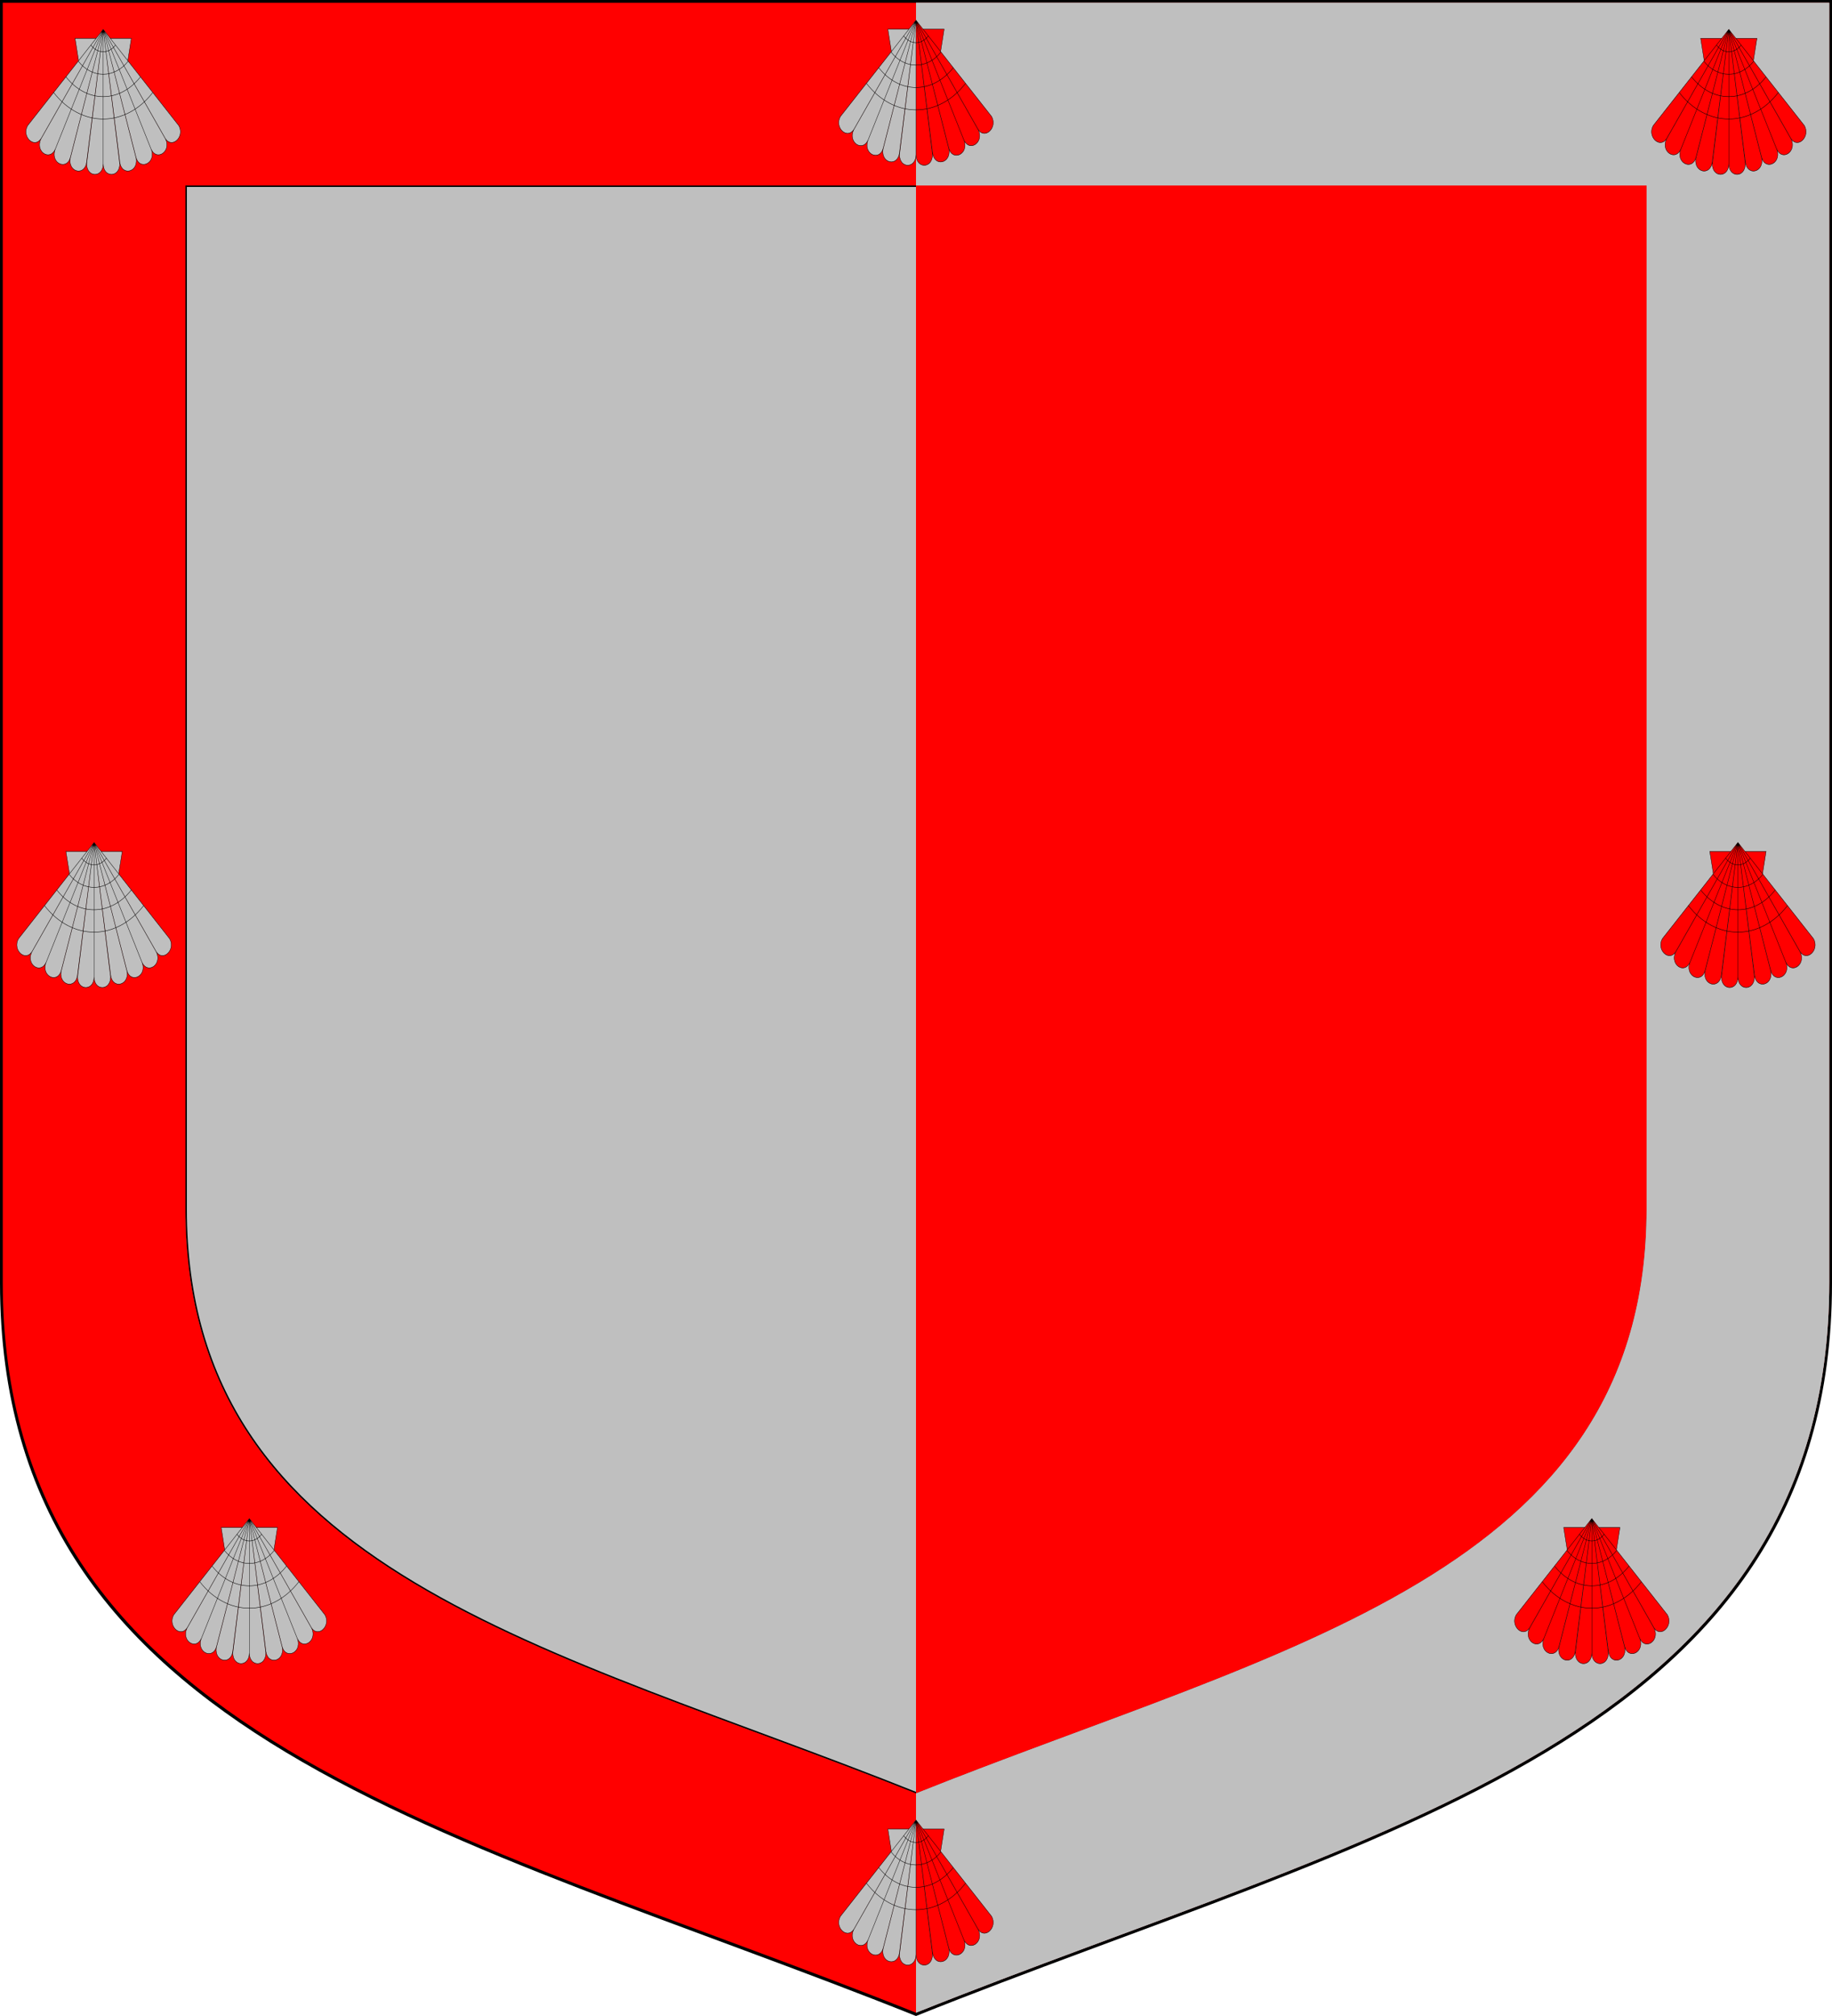
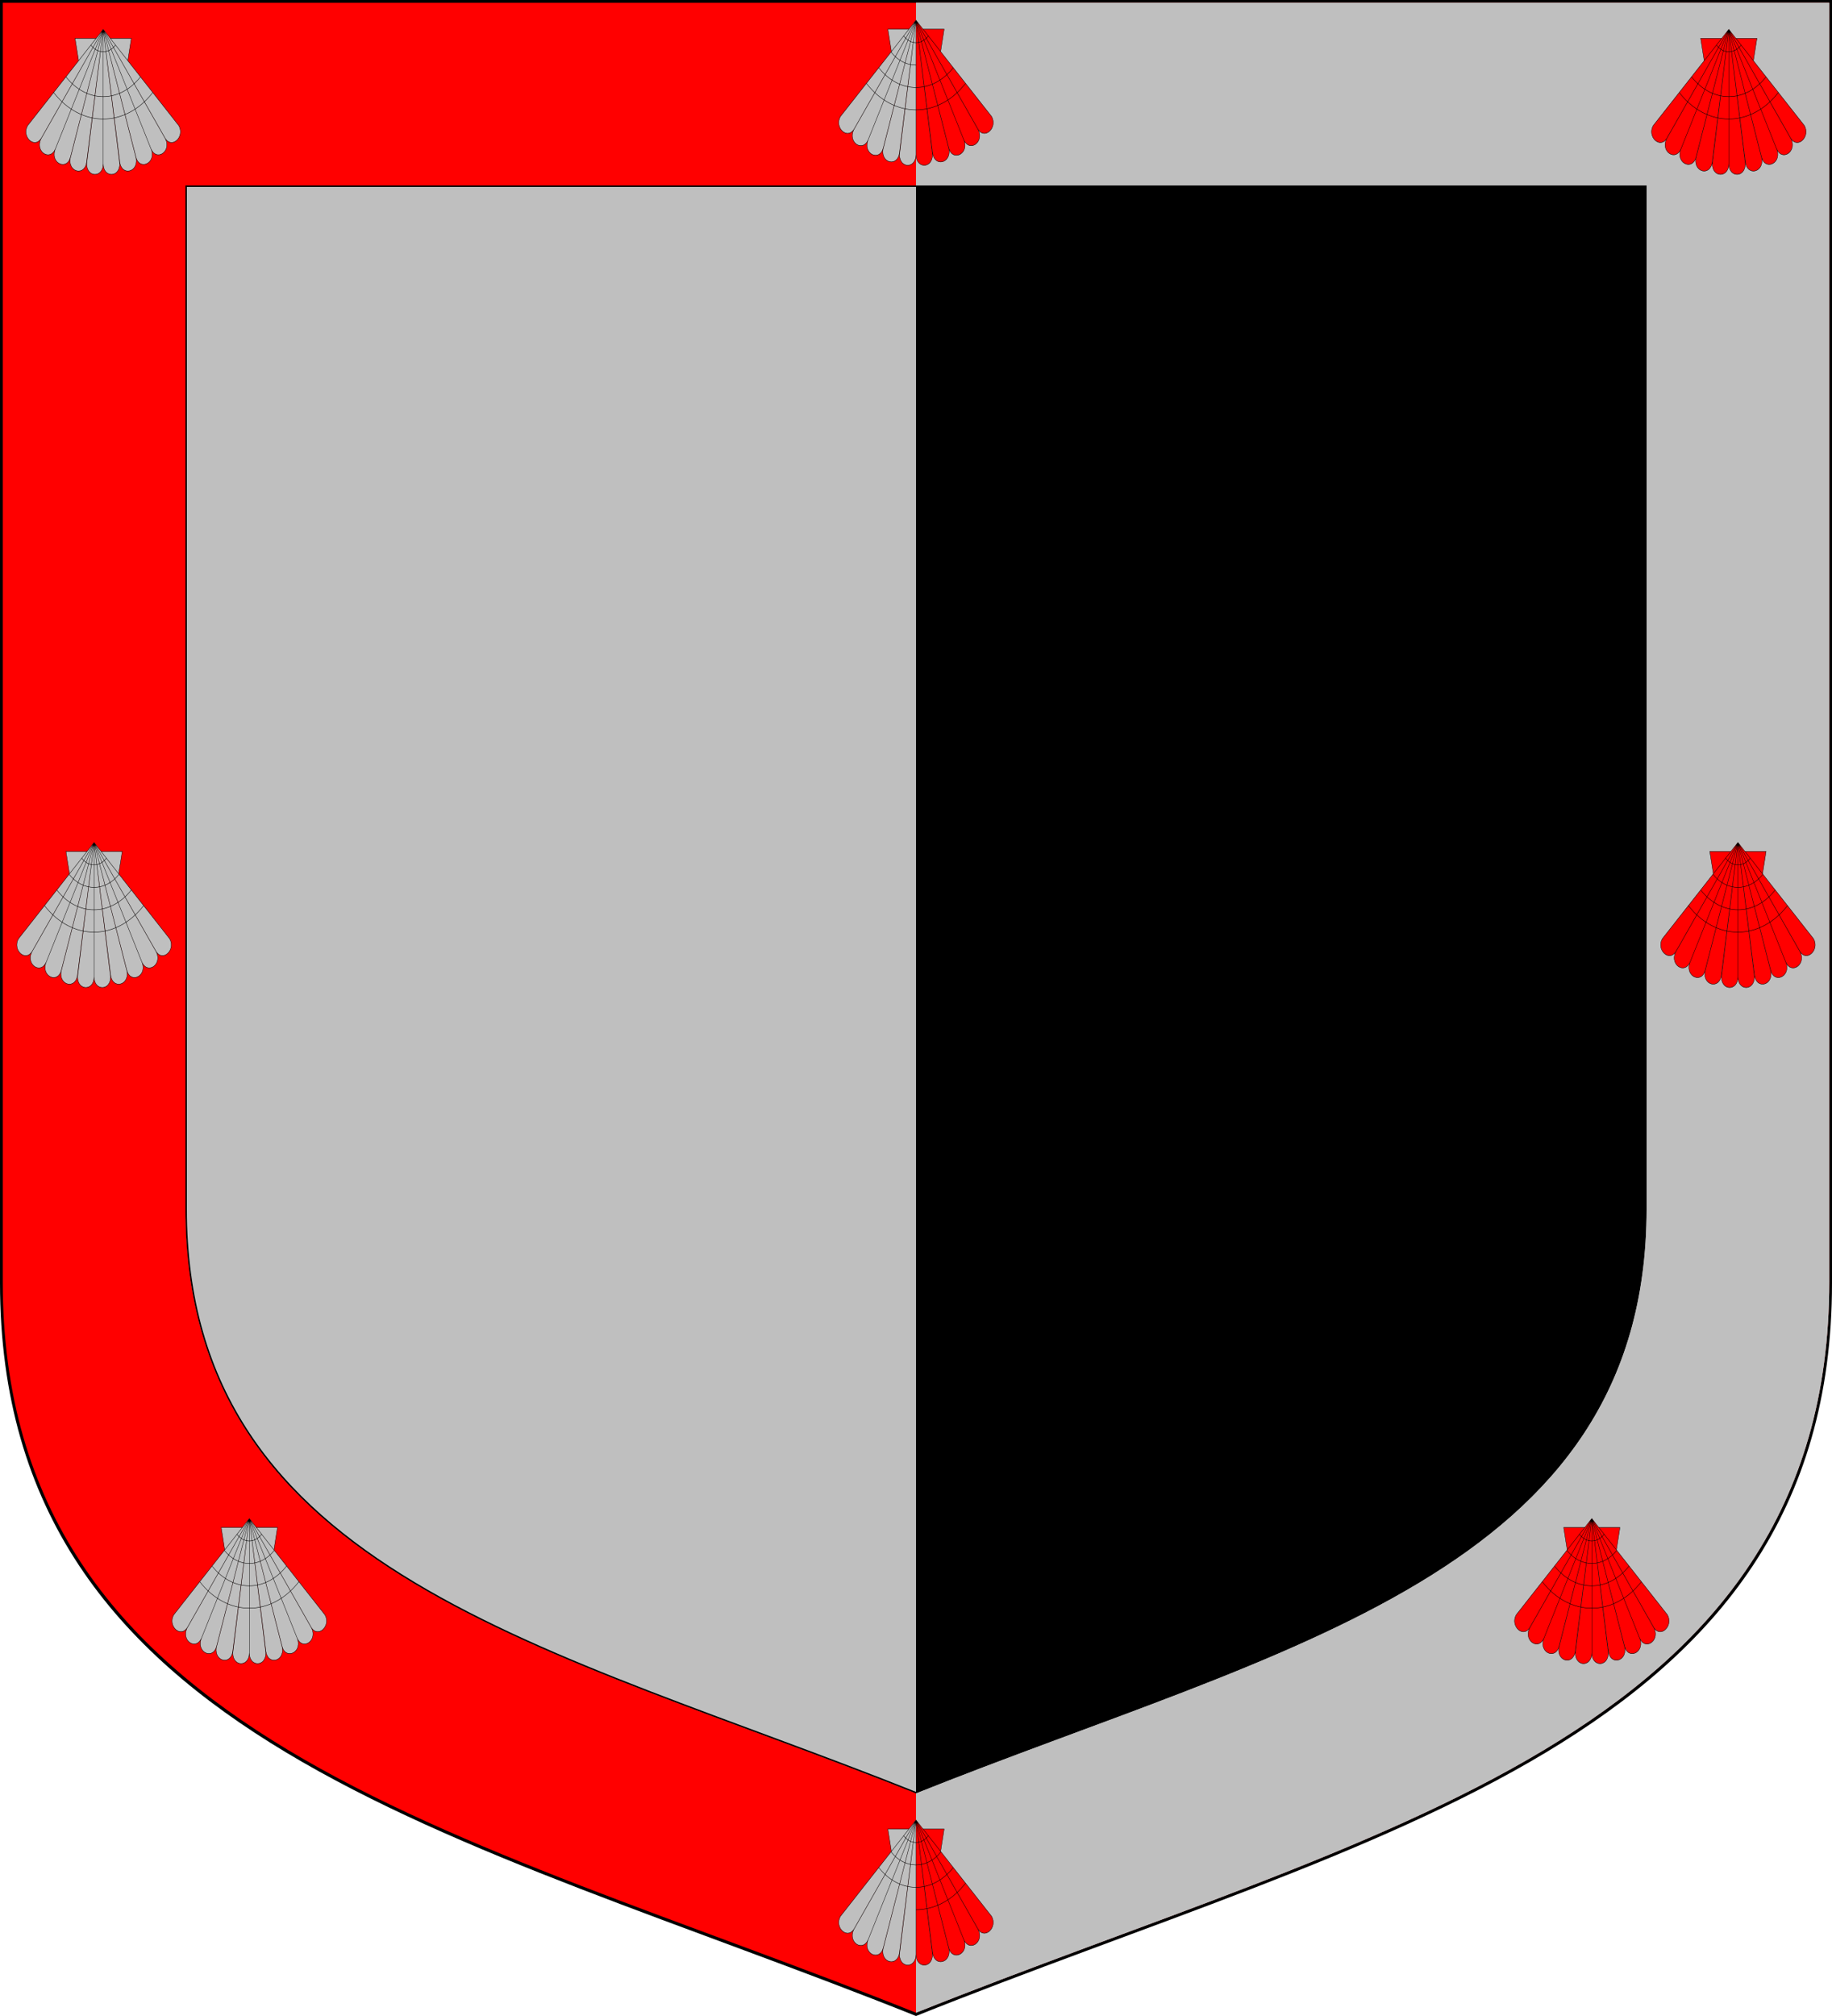
<svg xmlns="http://www.w3.org/2000/svg" width="600pt" height="660pt" viewBox="0 0 600 660" version="1.1">
  <defs>
    <clipPath id="clip1">
      <path d="M 0 420 L 0 0 L 600 0 L 600 420 C 600 570 450 600 300 660 C 150 600 0 570 0 420 Z M 0 420 " />
    </clipPath>
    <clipPath id="clip2">
      <path d="M 60.719 395.711 L 60.719 60.719 L 539.281 60.719 L 539.281 395.711 C 539.281 515.352 419.641 539.281 300 587.137 C 180.359 539.281 60.719 515.352 60.719 395.711 Z M 60.719 395.711 " />
    </clipPath>
    <clipPath id="clip3">
      <path d="M 0.898 419.641 C 0.898 569.191 150.449 599.102 300 658.922 C 449.551 599.102 599.102 569.191 599.102 419.641 L 599.102 0.898 L 0.898 0.898 L 0.898 419.641 M 60.719 395.711 L 60.719 60.719 L 539.281 60.719 L 539.281 395.711 C 539.281 515.352 419.641 539.281 300 587.137 C 180.359 539.281 60.719 515.352 60.719 395.711 Z M 60.719 395.711 " />
    </clipPath>
    <clipPath id="clip4">
      <path d="M 300 0.898 L 599.102 0.898 L 599.102 419.641 C 599.102 569.191 449.551 599.102 300 658.922 Z M 300 0.898 " />
    </clipPath>
    <clipPath id="clip5">
      <path d="M 300 60.719 L 539.281 60.719 L 539.281 395.711 C 539.281 515.352 419.641 539.281 300 587.137 Z M 300 60.719 " />
    </clipPath>
    <clipPath id="clip6">
      <path d="M 300 0.898 L 599.102 0.898 L 599.102 419.641 C 599.102 569.191 449.551 599.102 300 658.922 L 300 587.137 C 419.641 539.281 539.281 515.352 539.281 395.711 L 539.281 60.719 L 300 60.719 Z M 300 0.898 " />
    </clipPath>
  </defs>
  <g id="surface1">
    <g clip-path="url(#clip1)" clip-rule="nonzero">
      <path style=" stroke:none;fill-rule:nonzero;fill:rgb(0%,0%,0%);fill-opacity:1;" d="M 0 420 L 0 0 L 600 0 L 600 420 C 600 570 450 600 300 660 C 150 600 0 570 0 420 Z M 0 420 " />
    </g>
    <g clip-path="url(#clip2)" clip-rule="nonzero">
      <path style="fill-rule:nonzero;fill:rgb(75%,75%,75%);fill-opacity:1;stroke-width:0.002;stroke-linecap:butt;stroke-linejoin:miter;stroke:rgb(0%,0%,0%);stroke-opacity:1;stroke-miterlimit:10;" d="M -0 0.7 L -0 -0 L 1 -0 L 1 0.7 C 1 0.95 0.75 1 0.5 1.1 C 0.25 1 -0 0.95 -0 0.7 Z M -0 0.7 " transform="matrix(478.56,0,0,478.56,60.72,60.72)" />
    </g>
    <g clip-path="url(#clip3)" clip-rule="nonzero">
      <path style=" stroke:none;fill-rule:nonzero;fill:rgb(100%,0%,0%);fill-opacity:1;" d="M 0.898 419.641 C 0.898 569.191 150.449 599.102 300 658.922 C 449.551 599.102 599.102 569.191 599.102 419.641 L 599.102 0.898 L 0.898 0.898 L 0.898 419.641 M 60.719 395.711 L 60.719 60.719 L 539.281 60.719 L 539.281 395.711 C 539.281 515.352 419.641 539.281 300 587.137 C 180.359 539.281 60.719 515.352 60.719 395.711 Z M 60.719 395.711 " />
      <path style="fill-rule:nonzero;fill:rgb(75%,75%,75%);fill-opacity:1;stroke-width:0.001;stroke-linecap:butt;stroke-linejoin:miter;stroke:rgb(0%,0%,0%);stroke-opacity:1;stroke-miterlimit:10;" d="M -0.07 0.07 L -0.08 0.02 L 0.08 0.02 L 0.07 0.07 " transform="matrix(115.153,0,0,146.559,33.801,9.619)" />
      <path style="fill-rule:nonzero;fill:rgb(75%,75%,75%);fill-opacity:1;stroke-width:0.001;stroke-linecap:butt;stroke-linejoin:miter;stroke:rgb(0%,0%,0%);stroke-opacity:1;stroke-miterlimit:10;" d="M -0 0.3 L -0 0.3 C -0 0.332 0.047 0.332 0.047 0.3 L -0 -0 L 0.047 0.296 C 0.052 0.328 0.099 0.32 0.094 0.289 L -0 -0 L 0.093 0.285 C 0.102 0.315 0.148 0.301 0.138 0.271 L -0 -0 L 0.136 0.267 C 0.151 0.295 0.193 0.274 0.178 0.246 L -0 -0 L 0.176 0.243 C 0.195 0.268 0.233 0.24 0.215 0.215 L -0 -0 M -0 0.3 L -0 0.3 C -0 0.332 -0.047 0.332 -0.047 0.3 L -0 -0 L -0.047 0.296 C -0.052 0.328 -0.099 0.32 -0.094 0.289 L -0 -0 L -0.093 0.285 C -0.102 0.315 -0.148 0.301 -0.138 0.271 L -0 -0 L -0.136 0.267 C -0.151 0.295 -0.193 0.274 -0.178 0.246 L -0 -0 L -0.176 0.243 C -0.195 0.268 -0.233 0.24 -0.215 0.215 L -0 -0 Z M -0 0.3 " transform="matrix(115.153,-0,0,146.559,33.801,9.619)" />
      <path style="fill:none;stroke-width:0.001;stroke-linecap:butt;stroke-linejoin:miter;stroke:rgb(0%,0%,0%);stroke-opacity:1;stroke-miterlimit:10;" d="M 0.035 0.035 L 0.035 0.035 C 0.016 0.055 -0.016 0.055 -0.035 0.035 " transform="matrix(115.153,-0,0,146.559,33.801,9.619)" />
-       <path style="fill:none;stroke-width:0.001;stroke-linecap:butt;stroke-linejoin:miter;stroke:rgb(0%,0%,0%);stroke-opacity:1;stroke-miterlimit:10;" d="M 0.071 0.071 L 0.071 0.071 C 0.032 0.11 -0.032 0.11 -0.071 0.071 " transform="matrix(115.153,-0,0,146.559,33.801,9.619)" />
      <path style="fill:none;stroke-width:0.001;stroke-linecap:butt;stroke-linejoin:miter;stroke:rgb(0%,0%,0%);stroke-opacity:1;stroke-miterlimit:10;" d="M 0.106 0.106 L 0.106 0.106 C 0.047 0.165 -0.047 0.165 -0.106 0.106 " transform="matrix(115.153,-0,0,146.559,33.801,9.619)" />
      <path style="fill:none;stroke-width:0.001;stroke-linecap:butt;stroke-linejoin:miter;stroke:rgb(0%,0%,0%);stroke-opacity:1;stroke-miterlimit:10;" d="M 0.141 0.141 L 0.141 0.141 C 0.063 0.22 -0.063 0.22 -0.141 0.141 " transform="matrix(115.153,-0,0,146.559,33.801,9.619)" />
      <path style="fill-rule:nonzero;fill:rgb(75%,75%,75%);fill-opacity:1;stroke-width:0.001;stroke-linecap:butt;stroke-linejoin:miter;stroke:rgb(0%,0%,0%);stroke-opacity:1;stroke-miterlimit:10;" d="M -0.07 0.07 L -0.08 0.02 L 0.08 0.02 L 0.07 0.07 " transform="matrix(115.153,-0,0,146.559,300,6.628)" />
      <path style="fill-rule:nonzero;fill:rgb(75%,75%,75%);fill-opacity:1;stroke-width:0.001;stroke-linecap:butt;stroke-linejoin:miter;stroke:rgb(0%,0%,0%);stroke-opacity:1;stroke-miterlimit:10;" d="M -0 0.3 L -0 0.3 C -0 0.332 0.047 0.332 0.047 0.3 L -0 0 L 0.047 0.296 C 0.052 0.328 0.099 0.32 0.094 0.289 L -0 0 L 0.093 0.285 C 0.102 0.315 0.148 0.301 0.138 0.271 L -0 0 L 0.136 0.267 C 0.151 0.295 0.193 0.274 0.178 0.246 L -0 0 L 0.176 0.243 C 0.195 0.268 0.233 0.24 0.215 0.215 L -0 0 M -0 0.3 L -0 0.3 C -0 0.332 -0.047 0.332 -0.047 0.3 L -0 0 L -0.047 0.296 C -0.052 0.328 -0.099 0.32 -0.094 0.289 L -0 0 L -0.093 0.285 C -0.102 0.315 -0.148 0.301 -0.138 0.271 L -0 0 L -0.136 0.267 C -0.151 0.295 -0.193 0.274 -0.178 0.246 L -0 0 L -0.176 0.243 C -0.195 0.268 -0.233 0.24 -0.215 0.215 L -0 0 Z M -0 0.3 " transform="matrix(115.153,-0,0,146.559,300,6.628)" />
      <path style="fill:none;stroke-width:0.001;stroke-linecap:butt;stroke-linejoin:miter;stroke:rgb(0%,0%,0%);stroke-opacity:1;stroke-miterlimit:10;" d="M 0.035 0.035 L 0.035 0.035 C 0.016 0.055 -0.016 0.055 -0.035 0.035 " transform="matrix(115.153,-0,0,146.559,300,6.628)" />
      <path style="fill:none;stroke-width:0.001;stroke-linecap:butt;stroke-linejoin:miter;stroke:rgb(0%,0%,0%);stroke-opacity:1;stroke-miterlimit:10;" d="M 0.071 0.071 L 0.071 0.071 C 0.032 0.11 -0.032 0.11 -0.071 0.071 " transform="matrix(115.153,-0,0,146.559,300,6.628)" />
      <path style="fill:none;stroke-width:0.001;stroke-linecap:butt;stroke-linejoin:miter;stroke:rgb(0%,0%,0%);stroke-opacity:1;stroke-miterlimit:10;" d="M 0.106 0.106 L 0.106 0.106 C 0.047 0.165 -0.047 0.165 -0.106 0.106 " transform="matrix(115.153,-0,0,146.559,300,6.628)" />
      <path style="fill:none;stroke-width:0.001;stroke-linecap:butt;stroke-linejoin:miter;stroke:rgb(0%,0%,0%);stroke-opacity:1;stroke-miterlimit:10;" d="M 0.141 0.141 L 0.141 0.141 C 0.063 0.22 -0.063 0.22 -0.141 0.141 " transform="matrix(115.153,-0,0,146.559,300,6.628)" />
      <path style="fill-rule:nonzero;fill:rgb(75%,75%,75%);fill-opacity:1;stroke-width:0.001;stroke-linecap:butt;stroke-linejoin:miter;stroke:rgb(0%,0%,0%);stroke-opacity:1;stroke-miterlimit:10;" d="M -0.07 0.07 L -0.08 0.02 L 0.08 0.02 L 0.07 0.07 " transform="matrix(115.153,-0,0,146.559,566.199,9.619)" />
      <path style="fill-rule:nonzero;fill:rgb(75%,75%,75%);fill-opacity:1;stroke-width:0.001;stroke-linecap:butt;stroke-linejoin:miter;stroke:rgb(0%,0%,0%);stroke-opacity:1;stroke-miterlimit:10;" d="M 0 0.3 L 0 0.3 C 0 0.332 0.047 0.332 0.047 0.3 L 0 -0 L 0.047 0.296 C 0.052 0.328 0.099 0.32 0.094 0.289 L 0 -0 L 0.093 0.285 C 0.102 0.315 0.148 0.301 0.138 0.271 L 0 -0 L 0.136 0.267 C 0.151 0.295 0.193 0.274 0.178 0.246 L 0 -0 L 0.176 0.243 C 0.195 0.268 0.233 0.24 0.215 0.215 L 0 -0 M 0 0.3 L 0 0.3 C 0 0.332 -0.047 0.332 -0.047 0.3 L 0 -0 L -0.047 0.296 C -0.052 0.328 -0.099 0.32 -0.094 0.289 L 0 -0 L -0.093 0.285 C -0.102 0.315 -0.148 0.301 -0.138 0.271 L 0 -0 L -0.136 0.267 C -0.151 0.295 -0.193 0.274 -0.178 0.246 L 0 -0 L -0.176 0.243 C -0.195 0.268 -0.233 0.24 -0.215 0.215 L 0 -0 Z M 0 0.3 " transform="matrix(115.153,-0,0,146.559,566.199,9.619)" />
      <path style="fill:none;stroke-width:0.001;stroke-linecap:butt;stroke-linejoin:miter;stroke:rgb(0%,0%,0%);stroke-opacity:1;stroke-miterlimit:10;" d="M 0.035 0.035 L 0.035 0.035 C 0.016 0.055 -0.016 0.055 -0.035 0.035 " transform="matrix(115.153,-0,0,146.559,566.199,9.619)" />
      <path style="fill:none;stroke-width:0.001;stroke-linecap:butt;stroke-linejoin:miter;stroke:rgb(0%,0%,0%);stroke-opacity:1;stroke-miterlimit:10;" d="M 0.071 0.071 L 0.071 0.071 C 0.032 0.11 -0.032 0.11 -0.071 0.071 " transform="matrix(115.153,-0,0,146.559,566.199,9.619)" />
      <path style="fill:none;stroke-width:0.001;stroke-linecap:butt;stroke-linejoin:miter;stroke:rgb(0%,0%,0%);stroke-opacity:1;stroke-miterlimit:10;" d="M 0.106 0.106 L 0.106 0.106 C 0.047 0.165 -0.047 0.165 -0.106 0.106 " transform="matrix(115.153,-0,0,146.559,566.199,9.619)" />
      <path style="fill:none;stroke-width:0.001;stroke-linecap:butt;stroke-linejoin:miter;stroke:rgb(0%,0%,0%);stroke-opacity:1;stroke-miterlimit:10;" d="M 0.141 0.141 L 0.141 0.141 C 0.063 0.22 -0.063 0.22 -0.141 0.141 " transform="matrix(115.153,-0,0,146.559,566.199,9.619)" />
      <path style="fill-rule:nonzero;fill:rgb(75%,75%,75%);fill-opacity:1;stroke-width:0.001;stroke-linecap:butt;stroke-linejoin:miter;stroke:rgb(0%,0%,0%);stroke-opacity:1;stroke-miterlimit:10;" d="M -0.07 0.07 L -0.08 0.02 L 0.08 0.02 L 0.07 0.07 " transform="matrix(115.153,-0,0,146.559,569.19,275.818)" />
      <path style="fill-rule:nonzero;fill:rgb(75%,75%,75%);fill-opacity:1;stroke-width:0.001;stroke-linecap:butt;stroke-linejoin:miter;stroke:rgb(0%,0%,0%);stroke-opacity:1;stroke-miterlimit:10;" d="M 0 0.3 L 0 0.3 C 0 0.332 0.047 0.332 0.047 0.3 L 0 -0 L 0.047 0.296 C 0.052 0.328 0.099 0.32 0.094 0.289 L 0 -0 L 0.093 0.285 C 0.102 0.315 0.148 0.301 0.138 0.271 L 0 -0 L 0.136 0.267 C 0.151 0.295 0.193 0.274 0.178 0.246 L 0 -0 L 0.176 0.243 C 0.195 0.268 0.233 0.24 0.215 0.215 L 0 -0 M 0 0.3 L 0 0.3 C 0 0.332 -0.047 0.332 -0.047 0.3 L 0 -0 L -0.047 0.296 C -0.052 0.328 -0.099 0.32 -0.094 0.289 L 0 -0 L -0.093 0.285 C -0.102 0.315 -0.148 0.301 -0.138 0.271 L 0 -0 L -0.136 0.267 C -0.151 0.295 -0.193 0.274 -0.178 0.246 L 0 -0 L -0.176 0.243 C -0.195 0.268 -0.233 0.24 -0.215 0.215 L 0 -0 Z M 0 0.3 " transform="matrix(115.153,-0,0,146.559,569.19,275.818)" />
      <path style="fill:none;stroke-width:0.001;stroke-linecap:butt;stroke-linejoin:miter;stroke:rgb(0%,0%,0%);stroke-opacity:1;stroke-miterlimit:10;" d="M 0.035 0.035 L 0.035 0.035 C 0.016 0.055 -0.016 0.055 -0.035 0.035 " transform="matrix(115.153,-0,0,146.559,569.19,275.818)" />
      <path style="fill:none;stroke-width:0.001;stroke-linecap:butt;stroke-linejoin:miter;stroke:rgb(0%,0%,0%);stroke-opacity:1;stroke-miterlimit:10;" d="M 0.071 0.071 L 0.071 0.071 C 0.032 0.11 -0.032 0.11 -0.071 0.071 " transform="matrix(115.153,-0,0,146.559,569.19,275.818)" />
      <path style="fill:none;stroke-width:0.001;stroke-linecap:butt;stroke-linejoin:miter;stroke:rgb(0%,0%,0%);stroke-opacity:1;stroke-miterlimit:10;" d="M 0.106 0.106 L 0.106 0.106 C 0.048 0.165 -0.047 0.165 -0.106 0.106 " transform="matrix(115.153,-0,0,146.559,569.19,275.818)" />
      <path style="fill:none;stroke-width:0.001;stroke-linecap:butt;stroke-linejoin:miter;stroke:rgb(0%,0%,0%);stroke-opacity:1;stroke-miterlimit:10;" d="M 0.141 0.141 L 0.141 0.141 C 0.063 0.22 -0.063 0.22 -0.141 0.141 " transform="matrix(115.153,-0,0,146.559,569.19,275.818)" />
      <path style="fill-rule:nonzero;fill:rgb(75%,75%,75%);fill-opacity:1;stroke-width:0.001;stroke-linecap:butt;stroke-linejoin:miter;stroke:rgb(0%,0%,0%);stroke-opacity:1;stroke-miterlimit:10;" d="M -0.07 0.07 L -0.08 0.02 L 0.08 0.02 L 0.07 0.07 " transform="matrix(115.153,-0,0,146.559,521.334,497.152)" />
      <path style="fill-rule:nonzero;fill:rgb(75%,75%,75%);fill-opacity:1;stroke-width:0.001;stroke-linecap:butt;stroke-linejoin:miter;stroke:rgb(0%,0%,0%);stroke-opacity:1;stroke-miterlimit:10;" d="M 0 0.3 L 0 0.3 C 0 0.332 0.047 0.332 0.047 0.3 L 0 0 L 0.047 0.296 C 0.052 0.328 0.099 0.32 0.094 0.289 L 0 0 L 0.093 0.285 C 0.102 0.315 0.148 0.301 0.138 0.271 L 0 0 L 0.136 0.267 C 0.151 0.295 0.193 0.274 0.178 0.246 L 0 0 L 0.176 0.243 C 0.195 0.268 0.233 0.24 0.215 0.215 L 0 0 M 0 0.3 L 0 0.3 C 0 0.332 -0.047 0.332 -0.047 0.3 L 0 0 L -0.047 0.296 C -0.052 0.328 -0.099 0.32 -0.094 0.289 L 0 0 L -0.093 0.285 C -0.102 0.315 -0.148 0.301 -0.138 0.271 L 0 0 L -0.136 0.267 C -0.151 0.295 -0.193 0.274 -0.178 0.246 L 0 0 L -0.176 0.243 C -0.195 0.268 -0.233 0.24 -0.215 0.215 L 0 0 Z M 0 0.3 " transform="matrix(115.153,-0,0,146.559,521.334,497.152)" />
      <path style="fill:none;stroke-width:0.001;stroke-linecap:butt;stroke-linejoin:miter;stroke:rgb(0%,0%,0%);stroke-opacity:1;stroke-miterlimit:10;" d="M 0.035 0.035 L 0.035 0.035 C 0.016 0.055 -0.016 0.055 -0.035 0.035 " transform="matrix(115.153,-0,0,146.559,521.334,497.152)" />
      <path style="fill:none;stroke-width:0.001;stroke-linecap:butt;stroke-linejoin:miter;stroke:rgb(0%,0%,0%);stroke-opacity:1;stroke-miterlimit:10;" d="M 0.071 0.071 L 0.071 0.071 C 0.032 0.11 -0.032 0.11 -0.071 0.071 " transform="matrix(115.153,-0,0,146.559,521.334,497.152)" />
      <path style="fill:none;stroke-width:0.001;stroke-linecap:butt;stroke-linejoin:miter;stroke:rgb(0%,0%,0%);stroke-opacity:1;stroke-miterlimit:10;" d="M 0.106 0.106 L 0.106 0.106 C 0.047 0.165 -0.047 0.165 -0.106 0.106 " transform="matrix(115.153,-0,0,146.559,521.334,497.152)" />
      <path style="fill:none;stroke-width:0.001;stroke-linecap:butt;stroke-linejoin:miter;stroke:rgb(0%,0%,0%);stroke-opacity:1;stroke-miterlimit:10;" d="M 0.141 0.141 L 0.141 0.141 C 0.063 0.22 -0.063 0.22 -0.141 0.141 " transform="matrix(115.153,-0,0,146.559,521.334,497.152)" />
      <path style="fill-rule:nonzero;fill:rgb(75%,75%,75%);fill-opacity:1;stroke-width:0.001;stroke-linecap:butt;stroke-linejoin:miter;stroke:rgb(0%,0%,0%);stroke-opacity:1;stroke-miterlimit:10;" d="M -0.07 0.07 L -0.08 0.02 L 0.08 0.02 L 0.07 0.07 " transform="matrix(115.153,-0,0,146.559,300,595.855)" />
      <path style="fill-rule:nonzero;fill:rgb(75%,75%,75%);fill-opacity:1;stroke-width:0.001;stroke-linecap:butt;stroke-linejoin:miter;stroke:rgb(0%,0%,0%);stroke-opacity:1;stroke-miterlimit:10;" d="M -0 0.3 L -0 0.3 C -0 0.332 0.047 0.332 0.047 0.3 L -0 0 L 0.047 0.296 C 0.052 0.328 0.099 0.32 0.094 0.289 L -0 0 L 0.093 0.285 C 0.102 0.315 0.148 0.301 0.138 0.271 L -0 0 L 0.136 0.267 C 0.151 0.295 0.193 0.274 0.178 0.246 L -0 0 L 0.176 0.243 C 0.195 0.268 0.233 0.24 0.215 0.215 L -0 0 M -0 0.3 L -0 0.3 C -0 0.332 -0.047 0.332 -0.047 0.3 L -0 0 L -0.047 0.296 C -0.052 0.328 -0.099 0.32 -0.094 0.289 L -0 0 L -0.093 0.285 C -0.102 0.315 -0.148 0.301 -0.138 0.271 L -0 0 L -0.136 0.267 C -0.151 0.295 -0.193 0.274 -0.178 0.246 L -0 0 L -0.176 0.243 C -0.195 0.268 -0.233 0.24 -0.215 0.215 L -0 0 Z M -0 0.3 " transform="matrix(115.153,-0,0,146.559,300,595.855)" />
      <path style="fill:none;stroke-width:0.001;stroke-linecap:butt;stroke-linejoin:miter;stroke:rgb(0%,0%,0%);stroke-opacity:1;stroke-miterlimit:10;" d="M 0.035 0.035 L 0.035 0.035 C 0.016 0.055 -0.016 0.055 -0.035 0.035 " transform="matrix(115.153,-0,0,146.559,300,595.855)" />
      <path style="fill:none;stroke-width:0.001;stroke-linecap:butt;stroke-linejoin:miter;stroke:rgb(0%,0%,0%);stroke-opacity:1;stroke-miterlimit:10;" d="M 0.071 0.071 L 0.071 0.071 C 0.032 0.11 -0.032 0.11 -0.071 0.071 " transform="matrix(115.153,-0,0,146.559,300,595.855)" />
      <path style="fill:none;stroke-width:0.001;stroke-linecap:butt;stroke-linejoin:miter;stroke:rgb(0%,0%,0%);stroke-opacity:1;stroke-miterlimit:10;" d="M 0.106 0.106 L 0.106 0.106 C 0.047 0.165 -0.047 0.165 -0.106 0.106 " transform="matrix(115.153,-0,0,146.559,300,595.855)" />
-       <path style="fill:none;stroke-width:0.001;stroke-linecap:butt;stroke-linejoin:miter;stroke:rgb(0%,0%,0%);stroke-opacity:1;stroke-miterlimit:10;" d="M 0.141 0.141 L 0.141 0.141 C 0.063 0.22 -0.063 0.22 -0.141 0.141 " transform="matrix(115.153,-0,0,146.559,300,595.855)" />
      <path style="fill-rule:nonzero;fill:rgb(75%,75%,75%);fill-opacity:1;stroke-width:0.001;stroke-linecap:butt;stroke-linejoin:miter;stroke:rgb(0%,0%,0%);stroke-opacity:1;stroke-miterlimit:10;" d="M -0.07 0.07 L -0.08 0.02 L 0.08 0.02 L 0.07 0.07 " transform="matrix(115.153,-0,0,146.559,81.657,497.152)" />
      <path style="fill-rule:nonzero;fill:rgb(75%,75%,75%);fill-opacity:1;stroke-width:0.001;stroke-linecap:butt;stroke-linejoin:miter;stroke:rgb(0%,0%,0%);stroke-opacity:1;stroke-miterlimit:10;" d="M -0 0.3 L -0 0.3 C -0 0.332 0.047 0.332 0.047 0.3 L -0 0 L 0.047 0.296 C 0.052 0.328 0.099 0.32 0.094 0.289 L -0 0 L 0.093 0.285 C 0.102 0.315 0.148 0.301 0.138 0.271 L -0 0 L 0.136 0.267 C 0.151 0.295 0.193 0.274 0.178 0.246 L -0 0 L 0.176 0.243 C 0.195 0.268 0.233 0.24 0.215 0.215 L -0 0 M -0 0.3 L -0 0.3 C -0 0.332 -0.047 0.332 -0.047 0.3 L -0 0 L -0.047 0.296 C -0.052 0.328 -0.099 0.32 -0.094 0.289 L -0 0 L -0.093 0.285 C -0.102 0.315 -0.148 0.301 -0.138 0.271 L -0 0 L -0.136 0.267 C -0.151 0.295 -0.193 0.274 -0.178 0.246 L -0 0 L -0.176 0.243 C -0.195 0.268 -0.233 0.24 -0.215 0.215 L -0 0 Z M -0 0.3 " transform="matrix(115.153,-0,0,146.559,81.657,497.152)" />
      <path style="fill:none;stroke-width:0.001;stroke-linecap:butt;stroke-linejoin:miter;stroke:rgb(0%,0%,0%);stroke-opacity:1;stroke-miterlimit:10;" d="M 0.035 0.035 L 0.035 0.035 C 0.016 0.055 -0.016 0.055 -0.035 0.035 " transform="matrix(115.153,-0,0,146.559,81.657,497.152)" />
      <path style="fill:none;stroke-width:0.001;stroke-linecap:butt;stroke-linejoin:miter;stroke:rgb(0%,0%,0%);stroke-opacity:1;stroke-miterlimit:10;" d="M 0.071 0.071 L 0.071 0.071 C 0.032 0.11 -0.032 0.11 -0.071 0.071 " transform="matrix(115.153,-0,0,146.559,81.657,497.152)" />
      <path style="fill:none;stroke-width:0.001;stroke-linecap:butt;stroke-linejoin:miter;stroke:rgb(0%,0%,0%);stroke-opacity:1;stroke-miterlimit:10;" d="M 0.106 0.106 L 0.106 0.106 C 0.047 0.165 -0.047 0.165 -0.106 0.106 " transform="matrix(115.153,-0,0,146.559,81.657,497.152)" />
      <path style="fill:none;stroke-width:0.001;stroke-linecap:butt;stroke-linejoin:miter;stroke:rgb(0%,0%,0%);stroke-opacity:1;stroke-miterlimit:10;" d="M 0.141 0.141 L 0.141 0.141 C 0.063 0.22 -0.063 0.22 -0.141 0.141 " transform="matrix(115.153,-0,0,146.559,81.657,497.152)" />
      <path style="fill-rule:nonzero;fill:rgb(75%,75%,75%);fill-opacity:1;stroke-width:0.001;stroke-linecap:butt;stroke-linejoin:miter;stroke:rgb(0%,0%,0%);stroke-opacity:1;stroke-miterlimit:10;" d="M -0.07 0.07 L -0.08 0.02 L 0.08 0.02 L 0.07 0.07 " transform="matrix(115.153,-0,0,146.559,30.81,275.818)" />
      <path style="fill-rule:nonzero;fill:rgb(75%,75%,75%);fill-opacity:1;stroke-width:0.001;stroke-linecap:butt;stroke-linejoin:miter;stroke:rgb(0%,0%,0%);stroke-opacity:1;stroke-miterlimit:10;" d="M -0 0.3 L -0 0.3 C -0 0.332 0.047 0.332 0.047 0.3 L -0 -0 L 0.047 0.296 C 0.052 0.328 0.099 0.32 0.094 0.289 L -0 -0 L 0.093 0.285 C 0.102 0.315 0.148 0.301 0.138 0.271 L -0 -0 L 0.136 0.267 C 0.151 0.295 0.193 0.274 0.178 0.246 L -0 -0 L 0.176 0.243 C 0.195 0.268 0.233 0.24 0.215 0.215 L -0 -0 M -0 0.3 L -0 0.3 C -0 0.332 -0.047 0.332 -0.047 0.3 L -0 -0 L -0.047 0.296 C -0.052 0.328 -0.099 0.32 -0.094 0.289 L -0 -0 L -0.093 0.285 C -0.102 0.315 -0.148 0.301 -0.138 0.271 L -0 -0 L -0.136 0.267 C -0.151 0.295 -0.193 0.274 -0.178 0.246 L -0 -0 L -0.176 0.243 C -0.195 0.268 -0.233 0.24 -0.215 0.215 L -0 -0 Z M -0 0.3 " transform="matrix(115.153,-0,0,146.559,30.81,275.818)" />
      <path style="fill:none;stroke-width:0.001;stroke-linecap:butt;stroke-linejoin:miter;stroke:rgb(0%,0%,0%);stroke-opacity:1;stroke-miterlimit:10;" d="M 0.035 0.035 L 0.035 0.035 C 0.016 0.055 -0.016 0.055 -0.035 0.035 " transform="matrix(115.153,-0,0,146.559,30.81,275.818)" />
      <path style="fill:none;stroke-width:0.001;stroke-linecap:butt;stroke-linejoin:miter;stroke:rgb(0%,0%,0%);stroke-opacity:1;stroke-miterlimit:10;" d="M 0.071 0.071 L 0.071 0.071 C 0.032 0.11 -0.032 0.11 -0.071 0.071 " transform="matrix(115.153,-0,0,146.559,30.81,275.818)" />
      <path style="fill:none;stroke-width:0.001;stroke-linecap:butt;stroke-linejoin:miter;stroke:rgb(0%,0%,0%);stroke-opacity:1;stroke-miterlimit:10;" d="M 0.106 0.106 L 0.106 0.106 C 0.047 0.165 -0.048 0.165 -0.106 0.106 " transform="matrix(115.153,-0,0,146.559,30.81,275.818)" />
      <path style="fill:none;stroke-width:0.001;stroke-linecap:butt;stroke-linejoin:miter;stroke:rgb(0%,0%,0%);stroke-opacity:1;stroke-miterlimit:10;" d="M 0.141 0.141 L 0.141 0.141 C 0.063 0.22 -0.063 0.22 -0.141 0.141 " transform="matrix(115.153,-0,0,146.559,30.81,275.818)" />
    </g>
    <g clip-path="url(#clip4)" clip-rule="nonzero">
      <path style=" stroke:none;fill-rule:nonzero;fill:rgb(0%,0%,0%);fill-opacity:1;" d="M 300 0.898 L 599.102 0.898 L 599.102 419.641 C 599.102 569.191 449.551 599.102 300 658.922 Z M 300 0.898 " />
    </g>
    <g clip-path="url(#clip5)" clip-rule="nonzero">
-       <path style=" stroke:none;fill-rule:nonzero;fill:rgb(100%,0%,0%);fill-opacity:1;" d="M 300 60.719 L 539.281 60.719 L 539.281 395.711 C 539.281 515.352 419.641 539.281 300 587.137 Z M 300 60.719 " />
-     </g>
+       </g>
    <g clip-path="url(#clip6)" clip-rule="nonzero">
      <path style=" stroke:none;fill-rule:nonzero;fill:rgb(75%,75%,75%);fill-opacity:1;" d="M 300 0.898 L 599.102 0.898 L 599.102 419.641 C 599.102 569.191 449.551 599.102 300 658.922 L 300 587.137 C 419.641 539.281 539.281 515.352 539.281 395.711 L 539.281 60.719 L 300 60.719 Z M 300 0.898 " />
      <path style="fill:none;stroke-width:0.002;stroke-linecap:butt;stroke-linejoin:miter;stroke:rgb(0%,0%,0%);stroke-opacity:1;stroke-miterlimit:10;" d="" transform="matrix(598.2,-0,0,598.2,0.9,0.9)" />
      <path style=" stroke:none;fill-rule:nonzero;fill:rgb(75%,75%,75%);fill-opacity:1;" d="M 300 0.898 L 599.102 0.898 L 599.102 419.641 C 599.102 569.191 449.551 599.102 300 658.922 L 300 587.137 C 419.641 539.281 539.281 515.352 539.281 395.711 L 539.281 60.719 L 300 60.719 Z M 300 0.898 " />
      <path style="fill-rule:nonzero;fill:rgb(100%,0%,0%);fill-opacity:1;stroke-width:0.001;stroke-linecap:butt;stroke-linejoin:miter;stroke:rgb(0%,0%,0%);stroke-opacity:1;stroke-miterlimit:10;" d="M -0.07 0.07 L -0.08 0.02 L 0.08 0.02 L 0.07 0.07 " transform="matrix(115.153,-0,0,146.559,33.801,9.619)" />
      <path style="fill-rule:nonzero;fill:rgb(100%,0%,0%);fill-opacity:1;stroke-width:0.001;stroke-linecap:butt;stroke-linejoin:miter;stroke:rgb(0%,0%,0%);stroke-opacity:1;stroke-miterlimit:10;" d="M -0 0.3 L -0 0.3 C -0 0.332 0.047 0.332 0.047 0.3 L -0 -0 L 0.047 0.296 C 0.052 0.328 0.099 0.32 0.094 0.289 L -0 -0 L 0.093 0.285 C 0.102 0.315 0.148 0.301 0.138 0.271 L -0 -0 L 0.136 0.267 C 0.151 0.295 0.193 0.274 0.178 0.246 L -0 -0 L 0.176 0.243 C 0.195 0.268 0.233 0.24 0.215 0.215 L -0 -0 M -0 0.3 L -0 0.3 C -0 0.332 -0.047 0.332 -0.047 0.3 L -0 -0 L -0.047 0.296 C -0.052 0.328 -0.099 0.32 -0.094 0.289 L -0 -0 L -0.093 0.285 C -0.102 0.315 -0.148 0.301 -0.138 0.271 L -0 -0 L -0.136 0.267 C -0.151 0.295 -0.193 0.274 -0.178 0.246 L -0 -0 L -0.176 0.243 C -0.195 0.268 -0.233 0.24 -0.215 0.215 L -0 -0 Z M -0 0.3 " transform="matrix(115.153,-0,0,146.559,33.801,9.619)" />
      <path style="fill:none;stroke-width:0.001;stroke-linecap:butt;stroke-linejoin:miter;stroke:rgb(0%,0%,0%);stroke-opacity:1;stroke-miterlimit:10;" d="M 0.035 0.035 L 0.035 0.035 C 0.016 0.055 -0.016 0.055 -0.035 0.035 " transform="matrix(115.153,-0,0,146.559,33.801,9.619)" />
      <path style="fill:none;stroke-width:0.001;stroke-linecap:butt;stroke-linejoin:miter;stroke:rgb(0%,0%,0%);stroke-opacity:1;stroke-miterlimit:10;" d="M 0.071 0.071 L 0.071 0.071 C 0.032 0.11 -0.032 0.11 -0.071 0.071 " transform="matrix(115.153,-0,0,146.559,33.801,9.619)" />
      <path style="fill:none;stroke-width:0.001;stroke-linecap:butt;stroke-linejoin:miter;stroke:rgb(0%,0%,0%);stroke-opacity:1;stroke-miterlimit:10;" d="M 0.106 0.106 L 0.106 0.106 C 0.047 0.165 -0.047 0.165 -0.106 0.106 " transform="matrix(115.153,-0,0,146.559,33.801,9.619)" />
      <path style="fill:none;stroke-width:0.001;stroke-linecap:butt;stroke-linejoin:miter;stroke:rgb(0%,0%,0%);stroke-opacity:1;stroke-miterlimit:10;" d="M 0.141 0.141 L 0.141 0.141 C 0.063 0.22 -0.063 0.22 -0.141 0.141 " transform="matrix(115.153,-0,0,146.559,33.801,9.619)" />
      <path style="fill-rule:nonzero;fill:rgb(100%,0%,0%);fill-opacity:1;stroke-width:0.001;stroke-linecap:butt;stroke-linejoin:miter;stroke:rgb(0%,0%,0%);stroke-opacity:1;stroke-miterlimit:10;" d="M -0.07 0.07 L -0.08 0.02 L 0.08 0.02 L 0.07 0.07 " transform="matrix(115.153,-0,0,146.559,300,6.628)" />
      <path style="fill-rule:nonzero;fill:rgb(100%,0%,0%);fill-opacity:1;stroke-width:0.001;stroke-linecap:butt;stroke-linejoin:miter;stroke:rgb(0%,0%,0%);stroke-opacity:1;stroke-miterlimit:10;" d="M -0 0.3 L -0 0.3 C -0 0.332 0.047 0.332 0.047 0.3 L -0 0 L 0.047 0.296 C 0.052 0.328 0.099 0.32 0.094 0.289 L -0 0 L 0.093 0.285 C 0.102 0.315 0.148 0.301 0.138 0.271 L -0 0 L 0.136 0.267 C 0.151 0.295 0.193 0.274 0.178 0.246 L -0 0 L 0.176 0.243 C 0.195 0.268 0.233 0.24 0.215 0.215 L -0 0 M -0 0.3 L -0 0.3 C -0 0.332 -0.047 0.332 -0.047 0.3 L -0 0 L -0.047 0.296 C -0.052 0.328 -0.099 0.32 -0.094 0.289 L -0 0 L -0.093 0.285 C -0.102 0.315 -0.148 0.301 -0.138 0.271 L -0 0 L -0.136 0.267 C -0.151 0.295 -0.193 0.274 -0.178 0.246 L -0 0 L -0.176 0.243 C -0.195 0.268 -0.233 0.24 -0.215 0.215 L -0 0 Z M -0 0.3 " transform="matrix(115.153,-0,0,146.559,300,6.628)" />
      <path style="fill:none;stroke-width:0.001;stroke-linecap:butt;stroke-linejoin:miter;stroke:rgb(0%,0%,0%);stroke-opacity:1;stroke-miterlimit:10;" d="M 0.035 0.035 L 0.035 0.035 C 0.016 0.055 -0.016 0.055 -0.035 0.035 " transform="matrix(115.153,-0,0,146.559,300,6.628)" />
-       <path style="fill:none;stroke-width:0.001;stroke-linecap:butt;stroke-linejoin:miter;stroke:rgb(0%,0%,0%);stroke-opacity:1;stroke-miterlimit:10;" d="M 0.071 0.071 L 0.071 0.071 C 0.032 0.11 -0.032 0.11 -0.071 0.071 " transform="matrix(115.153,-0,0,146.559,300,6.628)" />
+       <path style="fill:none;stroke-width:0.001;stroke-linecap:butt;stroke-linejoin:miter;stroke:rgb(0%,0%,0%);stroke-opacity:1;stroke-miterlimit:10;" d="M 0.071 0.071 L 0.071 0.071 " transform="matrix(115.153,-0,0,146.559,300,6.628)" />
      <path style="fill:none;stroke-width:0.001;stroke-linecap:butt;stroke-linejoin:miter;stroke:rgb(0%,0%,0%);stroke-opacity:1;stroke-miterlimit:10;" d="M 0.106 0.106 L 0.106 0.106 C 0.047 0.165 -0.047 0.165 -0.106 0.106 " transform="matrix(115.153,-0,0,146.559,300,6.628)" />
      <path style="fill:none;stroke-width:0.001;stroke-linecap:butt;stroke-linejoin:miter;stroke:rgb(0%,0%,0%);stroke-opacity:1;stroke-miterlimit:10;" d="M 0.141 0.141 L 0.141 0.141 C 0.063 0.22 -0.063 0.22 -0.141 0.141 " transform="matrix(115.153,-0,0,146.559,300,6.628)" />
      <path style="fill-rule:nonzero;fill:rgb(100%,0%,0%);fill-opacity:1;stroke-width:0.001;stroke-linecap:butt;stroke-linejoin:miter;stroke:rgb(0%,0%,0%);stroke-opacity:1;stroke-miterlimit:10;" d="M -0.07 0.07 L -0.08 0.02 L 0.08 0.02 L 0.07 0.07 " transform="matrix(115.153,-0,0,146.559,566.199,9.619)" />
      <path style="fill-rule:nonzero;fill:rgb(100%,0%,0%);fill-opacity:1;stroke-width:0.001;stroke-linecap:butt;stroke-linejoin:miter;stroke:rgb(0%,0%,0%);stroke-opacity:1;stroke-miterlimit:10;" d="M 0 0.3 L 0 0.3 C 0 0.332 0.047 0.332 0.047 0.3 L 0 -0 L 0.047 0.296 C 0.052 0.328 0.099 0.32 0.094 0.289 L 0 -0 L 0.093 0.285 C 0.102 0.315 0.148 0.301 0.138 0.271 L 0 -0 L 0.136 0.267 C 0.151 0.295 0.193 0.274 0.178 0.246 L 0 -0 L 0.176 0.243 C 0.195 0.268 0.233 0.24 0.215 0.215 L 0 -0 M 0 0.3 L 0 0.3 C 0 0.332 -0.047 0.332 -0.047 0.3 L 0 -0 L -0.047 0.296 C -0.052 0.328 -0.099 0.32 -0.094 0.289 L 0 -0 L -0.093 0.285 C -0.102 0.315 -0.148 0.301 -0.138 0.271 L 0 -0 L -0.136 0.267 C -0.151 0.295 -0.193 0.274 -0.178 0.246 L 0 -0 L -0.176 0.243 C -0.195 0.268 -0.233 0.24 -0.215 0.215 L 0 -0 Z M 0 0.3 " transform="matrix(115.153,-0,0,146.559,566.199,9.619)" />
      <path style="fill:none;stroke-width:0.001;stroke-linecap:butt;stroke-linejoin:miter;stroke:rgb(0%,0%,0%);stroke-opacity:1;stroke-miterlimit:10;" d="M 0.035 0.035 L 0.035 0.035 C 0.016 0.055 -0.016 0.055 -0.035 0.035 " transform="matrix(115.153,-0,0,146.559,566.199,9.619)" />
-       <path style="fill:none;stroke-width:0.001;stroke-linecap:butt;stroke-linejoin:miter;stroke:rgb(0%,0%,0%);stroke-opacity:1;stroke-miterlimit:10;" d="M 0.071 0.071 L 0.071 0.071 C 0.032 0.11 -0.032 0.11 -0.071 0.071 " transform="matrix(115.153,-0,0,146.559,566.199,9.619)" />
      <path style="fill:none;stroke-width:0.001;stroke-linecap:butt;stroke-linejoin:miter;stroke:rgb(0%,0%,0%);stroke-opacity:1;stroke-miterlimit:10;" d="M 0.106 0.106 L 0.106 0.106 C 0.047 0.165 -0.047 0.165 -0.106 0.106 " transform="matrix(115.153,-0,0,146.559,566.199,9.619)" />
      <path style="fill:none;stroke-width:0.001;stroke-linecap:butt;stroke-linejoin:miter;stroke:rgb(0%,0%,0%);stroke-opacity:1;stroke-miterlimit:10;" d="M 0.141 0.141 L 0.141 0.141 C 0.063 0.22 -0.063 0.22 -0.141 0.141 " transform="matrix(115.153,-0,0,146.559,566.199,9.619)" />
      <path style="fill-rule:nonzero;fill:rgb(100%,0%,0%);fill-opacity:1;stroke-width:0.001;stroke-linecap:butt;stroke-linejoin:miter;stroke:rgb(0%,0%,0%);stroke-opacity:1;stroke-miterlimit:10;" d="M -0.07 0.07 L -0.08 0.02 L 0.08 0.02 L 0.07 0.07 " transform="matrix(115.153,-0,0,146.559,569.19,275.818)" />
      <path style="fill-rule:nonzero;fill:rgb(100%,0%,0%);fill-opacity:1;stroke-width:0.001;stroke-linecap:butt;stroke-linejoin:miter;stroke:rgb(0%,0%,0%);stroke-opacity:1;stroke-miterlimit:10;" d="M 0 0.3 L 0 0.3 C 0 0.332 0.047 0.332 0.047 0.3 L 0 -0 L 0.047 0.296 C 0.052 0.328 0.099 0.32 0.094 0.289 L 0 -0 L 0.093 0.285 C 0.102 0.315 0.148 0.301 0.138 0.271 L 0 -0 L 0.136 0.267 C 0.151 0.295 0.193 0.274 0.178 0.246 L 0 -0 L 0.176 0.243 C 0.195 0.268 0.233 0.24 0.215 0.215 L 0 -0 M 0 0.3 L 0 0.3 C 0 0.332 -0.047 0.332 -0.047 0.3 L 0 -0 L -0.047 0.296 C -0.052 0.328 -0.099 0.32 -0.094 0.289 L 0 -0 L -0.093 0.285 C -0.102 0.315 -0.148 0.301 -0.138 0.271 L 0 -0 L -0.136 0.267 C -0.151 0.295 -0.193 0.274 -0.178 0.246 L 0 -0 L -0.176 0.243 C -0.195 0.268 -0.233 0.24 -0.215 0.215 L 0 -0 Z M 0 0.3 " transform="matrix(115.153,-0,0,146.559,569.19,275.818)" />
      <path style="fill:none;stroke-width:0.001;stroke-linecap:butt;stroke-linejoin:miter;stroke:rgb(0%,0%,0%);stroke-opacity:1;stroke-miterlimit:10;" d="M 0.035 0.035 L 0.035 0.035 C 0.016 0.055 -0.016 0.055 -0.035 0.035 " transform="matrix(115.153,-0,0,146.559,569.19,275.818)" />
      <path style="fill:none;stroke-width:0.001;stroke-linecap:butt;stroke-linejoin:miter;stroke:rgb(0%,0%,0%);stroke-opacity:1;stroke-miterlimit:10;" d="M 0.071 0.071 L 0.071 0.071 C 0.032 0.11 -0.032 0.11 -0.071 0.071 " transform="matrix(115.153,-0,0,146.559,569.19,275.818)" />
      <path style="fill:none;stroke-width:0.001;stroke-linecap:butt;stroke-linejoin:miter;stroke:rgb(0%,0%,0%);stroke-opacity:1;stroke-miterlimit:10;" d="M 0.106 0.106 L 0.106 0.106 C 0.048 0.165 -0.047 0.165 -0.106 0.106 " transform="matrix(115.153,-0,0,146.559,569.19,275.818)" />
      <path style="fill:none;stroke-width:0.001;stroke-linecap:butt;stroke-linejoin:miter;stroke:rgb(0%,0%,0%);stroke-opacity:1;stroke-miterlimit:10;" d="M 0.141 0.141 L 0.141 0.141 C 0.063 0.22 -0.063 0.22 -0.141 0.141 " transform="matrix(115.153,-0,0,146.559,569.19,275.818)" />
      <path style="fill-rule:nonzero;fill:rgb(100%,0%,0%);fill-opacity:1;stroke-width:0.001;stroke-linecap:butt;stroke-linejoin:miter;stroke:rgb(0%,0%,0%);stroke-opacity:1;stroke-miterlimit:10;" d="M -0.07 0.07 L -0.08 0.02 L 0.08 0.02 L 0.07 0.07 " transform="matrix(115.153,-0,0,146.559,521.334,497.152)" />
      <path style="fill-rule:nonzero;fill:rgb(100%,0%,0%);fill-opacity:1;stroke-width:0.001;stroke-linecap:butt;stroke-linejoin:miter;stroke:rgb(0%,0%,0%);stroke-opacity:1;stroke-miterlimit:10;" d="M 0 0.3 L 0 0.3 C 0 0.332 0.047 0.332 0.047 0.3 L 0 0 L 0.047 0.296 C 0.052 0.328 0.099 0.32 0.094 0.289 L 0 0 L 0.093 0.285 C 0.102 0.315 0.148 0.301 0.138 0.271 L 0 0 L 0.136 0.267 C 0.151 0.295 0.193 0.274 0.178 0.246 L 0 0 L 0.176 0.243 C 0.195 0.268 0.233 0.24 0.215 0.215 L 0 0 M 0 0.3 L 0 0.3 C 0 0.332 -0.047 0.332 -0.047 0.3 L 0 0 L -0.047 0.296 C -0.052 0.328 -0.099 0.32 -0.094 0.289 L 0 0 L -0.093 0.285 C -0.102 0.315 -0.148 0.301 -0.138 0.271 L 0 0 L -0.136 0.267 C -0.151 0.295 -0.193 0.274 -0.178 0.246 L 0 0 L -0.176 0.243 C -0.195 0.268 -0.233 0.24 -0.215 0.215 L 0 0 Z M 0 0.3 " transform="matrix(115.153,-0,0,146.559,521.334,497.152)" />
      <path style="fill:none;stroke-width:0.001;stroke-linecap:butt;stroke-linejoin:miter;stroke:rgb(0%,0%,0%);stroke-opacity:1;stroke-miterlimit:10;" d="M 0.035 0.035 L 0.035 0.035 C 0.016 0.055 -0.016 0.055 -0.035 0.035 " transform="matrix(115.153,-0,0,146.559,521.334,497.152)" />
      <path style="fill:none;stroke-width:0.001;stroke-linecap:butt;stroke-linejoin:miter;stroke:rgb(0%,0%,0%);stroke-opacity:1;stroke-miterlimit:10;" d="M 0.071 0.071 L 0.071 0.071 C 0.032 0.11 -0.032 0.11 -0.071 0.071 " transform="matrix(115.153,-0,0,146.559,521.334,497.152)" />
      <path style="fill:none;stroke-width:0.001;stroke-linecap:butt;stroke-linejoin:miter;stroke:rgb(0%,0%,0%);stroke-opacity:1;stroke-miterlimit:10;" d="M 0.106 0.106 L 0.106 0.106 C 0.047 0.165 -0.047 0.165 -0.106 0.106 " transform="matrix(115.153,-0,0,146.559,521.334,497.152)" />
      <path style="fill:none;stroke-width:0.001;stroke-linecap:butt;stroke-linejoin:miter;stroke:rgb(0%,0%,0%);stroke-opacity:1;stroke-miterlimit:10;" d="M 0.141 0.141 L 0.141 0.141 C 0.063 0.22 -0.063 0.22 -0.141 0.141 " transform="matrix(115.153,-0,0,146.559,521.334,497.152)" />
      <path style="fill-rule:nonzero;fill:rgb(100%,0%,0%);fill-opacity:1;stroke-width:0.001;stroke-linecap:butt;stroke-linejoin:miter;stroke:rgb(0%,0%,0%);stroke-opacity:1;stroke-miterlimit:10;" d="M -0.07 0.07 L -0.08 0.02 L 0.08 0.02 L 0.07 0.07 " transform="matrix(115.153,-0,0,146.559,300,595.855)" />
      <path style="fill-rule:nonzero;fill:rgb(100%,0%,0%);fill-opacity:1;stroke-width:0.001;stroke-linecap:butt;stroke-linejoin:miter;stroke:rgb(0%,0%,0%);stroke-opacity:1;stroke-miterlimit:10;" d="M -0 0.3 L -0 0.3 C -0 0.332 0.047 0.332 0.047 0.3 L -0 0 L 0.047 0.296 C 0.052 0.328 0.099 0.32 0.094 0.289 L -0 0 L 0.093 0.285 C 0.102 0.315 0.148 0.301 0.138 0.271 L -0 0 L 0.136 0.267 C 0.151 0.295 0.193 0.274 0.178 0.246 L -0 0 L 0.176 0.243 C 0.195 0.268 0.233 0.24 0.215 0.215 L -0 0 M -0 0.3 L -0 0.3 C -0 0.332 -0.047 0.332 -0.047 0.3 L -0 0 L -0.047 0.296 C -0.052 0.328 -0.099 0.32 -0.094 0.289 L -0 0 L -0.093 0.285 C -0.102 0.315 -0.148 0.301 -0.138 0.271 L -0 0 L -0.136 0.267 C -0.151 0.295 -0.193 0.274 -0.178 0.246 L -0 0 L -0.176 0.243 C -0.195 0.268 -0.233 0.24 -0.215 0.215 L -0 0 Z M -0 0.3 " transform="matrix(115.153,-0,0,146.559,300,595.855)" />
      <path style="fill:none;stroke-width:0.001;stroke-linecap:butt;stroke-linejoin:miter;stroke:rgb(0%,0%,0%);stroke-opacity:1;stroke-miterlimit:10;" d="M 0.035 0.035 L 0.035 0.035 C 0.016 0.055 -0.016 0.055 -0.035 0.035 " transform="matrix(115.153,-0,0,146.559,300,595.855)" />
      <path style="fill:none;stroke-width:0.001;stroke-linecap:butt;stroke-linejoin:miter;stroke:rgb(0%,0%,0%);stroke-opacity:1;stroke-miterlimit:10;" d="M 0.071 0.071 L 0.071 0.071 C 0.032 0.11 -0.032 0.11 -0.071 0.071 " transform="matrix(115.153,-0,0,146.559,300,595.855)" />
      <path style="fill:none;stroke-width:0.001;stroke-linecap:butt;stroke-linejoin:miter;stroke:rgb(0%,0%,0%);stroke-opacity:1;stroke-miterlimit:10;" d="M 0.106 0.106 L 0.106 0.106 C 0.047 0.165 -0.047 0.165 -0.106 0.106 " transform="matrix(115.153,-0,0,146.559,300,595.855)" />
      <path style="fill:none;stroke-width:0.001;stroke-linecap:butt;stroke-linejoin:miter;stroke:rgb(0%,0%,0%);stroke-opacity:1;stroke-miterlimit:10;" d="M 0.141 0.141 L 0.141 0.141 C 0.063 0.22 -0.063 0.22 -0.141 0.141 " transform="matrix(115.153,-0,0,146.559,300,595.855)" />
      <path style="fill-rule:nonzero;fill:rgb(100%,0%,0%);fill-opacity:1;stroke-width:0.001;stroke-linecap:butt;stroke-linejoin:miter;stroke:rgb(0%,0%,0%);stroke-opacity:1;stroke-miterlimit:10;" d="M -0.07 0.07 L -0.08 0.02 L 0.08 0.02 L 0.07 0.07 " transform="matrix(115.153,-0,0,146.559,81.657,497.152)" />
      <path style="fill-rule:nonzero;fill:rgb(100%,0%,0%);fill-opacity:1;stroke-width:0.001;stroke-linecap:butt;stroke-linejoin:miter;stroke:rgb(0%,0%,0%);stroke-opacity:1;stroke-miterlimit:10;" d="M -0 0.3 L -0 0.3 C -0 0.332 0.047 0.332 0.047 0.3 L -0 0 L 0.047 0.296 C 0.052 0.328 0.099 0.32 0.094 0.289 L -0 0 L 0.093 0.285 C 0.102 0.315 0.148 0.301 0.138 0.271 L -0 0 L 0.136 0.267 C 0.151 0.295 0.193 0.274 0.178 0.246 L -0 0 L 0.176 0.243 C 0.195 0.268 0.233 0.24 0.215 0.215 L -0 0 M -0 0.3 L -0 0.3 C -0 0.332 -0.047 0.332 -0.047 0.3 L -0 0 L -0.047 0.296 C -0.052 0.328 -0.099 0.32 -0.094 0.289 L -0 0 L -0.093 0.285 C -0.102 0.315 -0.148 0.301 -0.138 0.271 L -0 0 L -0.136 0.267 C -0.151 0.295 -0.193 0.274 -0.178 0.246 L -0 0 L -0.176 0.243 C -0.195 0.268 -0.233 0.24 -0.215 0.215 L -0 0 Z M -0 0.3 " transform="matrix(115.153,-0,0,146.559,81.657,497.152)" />
      <path style="fill:none;stroke-width:0.001;stroke-linecap:butt;stroke-linejoin:miter;stroke:rgb(0%,0%,0%);stroke-opacity:1;stroke-miterlimit:10;" d="M 0.035 0.035 L 0.035 0.035 C 0.016 0.055 -0.016 0.055 -0.035 0.035 " transform="matrix(115.153,-0,0,146.559,81.657,497.152)" />
      <path style="fill:none;stroke-width:0.001;stroke-linecap:butt;stroke-linejoin:miter;stroke:rgb(0%,0%,0%);stroke-opacity:1;stroke-miterlimit:10;" d="M 0.071 0.071 L 0.071 0.071 C 0.032 0.11 -0.032 0.11 -0.071 0.071 " transform="matrix(115.153,-0,0,146.559,81.657,497.152)" />
-       <path style="fill:none;stroke-width:0.001;stroke-linecap:butt;stroke-linejoin:miter;stroke:rgb(0%,0%,0%);stroke-opacity:1;stroke-miterlimit:10;" d="M 0.106 0.106 L 0.106 0.106 C 0.047 0.165 -0.047 0.165 -0.106 0.106 " transform="matrix(115.153,-0,0,146.559,81.657,497.152)" />
      <path style="fill:none;stroke-width:0.001;stroke-linecap:butt;stroke-linejoin:miter;stroke:rgb(0%,0%,0%);stroke-opacity:1;stroke-miterlimit:10;" d="M 0.141 0.141 L 0.141 0.141 C 0.063 0.22 -0.063 0.22 -0.141 0.141 " transform="matrix(115.153,-0,0,146.559,81.657,497.152)" />
      <path style="fill-rule:nonzero;fill:rgb(100%,0%,0%);fill-opacity:1;stroke-width:0.001;stroke-linecap:butt;stroke-linejoin:miter;stroke:rgb(0%,0%,0%);stroke-opacity:1;stroke-miterlimit:10;" d="M -0.07 0.07 L -0.08 0.02 L 0.08 0.02 L 0.07 0.07 " transform="matrix(115.153,-0,0,146.559,30.81,275.818)" />
      <path style="fill-rule:nonzero;fill:rgb(100%,0%,0%);fill-opacity:1;stroke-width:0.001;stroke-linecap:butt;stroke-linejoin:miter;stroke:rgb(0%,0%,0%);stroke-opacity:1;stroke-miterlimit:10;" d="M -0 0.3 L -0 0.3 C -0 0.332 0.047 0.332 0.047 0.3 L -0 -0 L 0.047 0.296 C 0.052 0.328 0.099 0.32 0.094 0.289 L -0 -0 L 0.093 0.285 C 0.102 0.315 0.148 0.301 0.138 0.271 L -0 -0 L 0.136 0.267 C 0.151 0.295 0.193 0.274 0.178 0.246 L -0 -0 L 0.176 0.243 C 0.195 0.268 0.233 0.24 0.215 0.215 L -0 -0 M -0 0.3 L -0 0.3 C -0 0.332 -0.047 0.332 -0.047 0.3 L -0 -0 L -0.047 0.296 C -0.052 0.328 -0.099 0.32 -0.094 0.289 L -0 -0 L -0.093 0.285 C -0.102 0.315 -0.148 0.301 -0.138 0.271 L -0 -0 L -0.136 0.267 C -0.151 0.295 -0.193 0.274 -0.178 0.246 L -0 -0 L -0.176 0.243 C -0.195 0.268 -0.233 0.24 -0.215 0.215 L -0 -0 Z M -0 0.3 " transform="matrix(115.153,-0,0,146.559,30.81,275.818)" />
      <path style="fill:none;stroke-width:0.001;stroke-linecap:butt;stroke-linejoin:miter;stroke:rgb(0%,0%,0%);stroke-opacity:1;stroke-miterlimit:10;" d="M 0.035 0.035 L 0.035 0.035 C 0.016 0.055 -0.016 0.055 -0.035 0.035 " transform="matrix(115.153,-0,0,146.559,30.81,275.818)" />
      <path style="fill:none;stroke-width:0.001;stroke-linecap:butt;stroke-linejoin:miter;stroke:rgb(0%,0%,0%);stroke-opacity:1;stroke-miterlimit:10;" d="M 0.071 0.071 L 0.071 0.071 C 0.032 0.11 -0.032 0.11 -0.071 0.071 " transform="matrix(115.153,-0,0,146.559,30.81,275.818)" />
      <path style="fill:none;stroke-width:0.001;stroke-linecap:butt;stroke-linejoin:miter;stroke:rgb(0%,0%,0%);stroke-opacity:1;stroke-miterlimit:10;" d="M 0.106 0.106 L 0.106 0.106 C 0.047 0.165 -0.048 0.165 -0.106 0.106 " transform="matrix(115.153,-0,0,146.559,30.81,275.818)" />
      <path style="fill:none;stroke-width:0.001;stroke-linecap:butt;stroke-linejoin:miter;stroke:rgb(0%,0%,0%);stroke-opacity:1;stroke-miterlimit:10;" d="M 0.141 0.141 L 0.141 0.141 C 0.063 0.22 -0.063 0.22 -0.141 0.141 " transform="matrix(115.153,-0,0,146.559,30.81,275.818)" />
    </g>
  </g>
</svg>